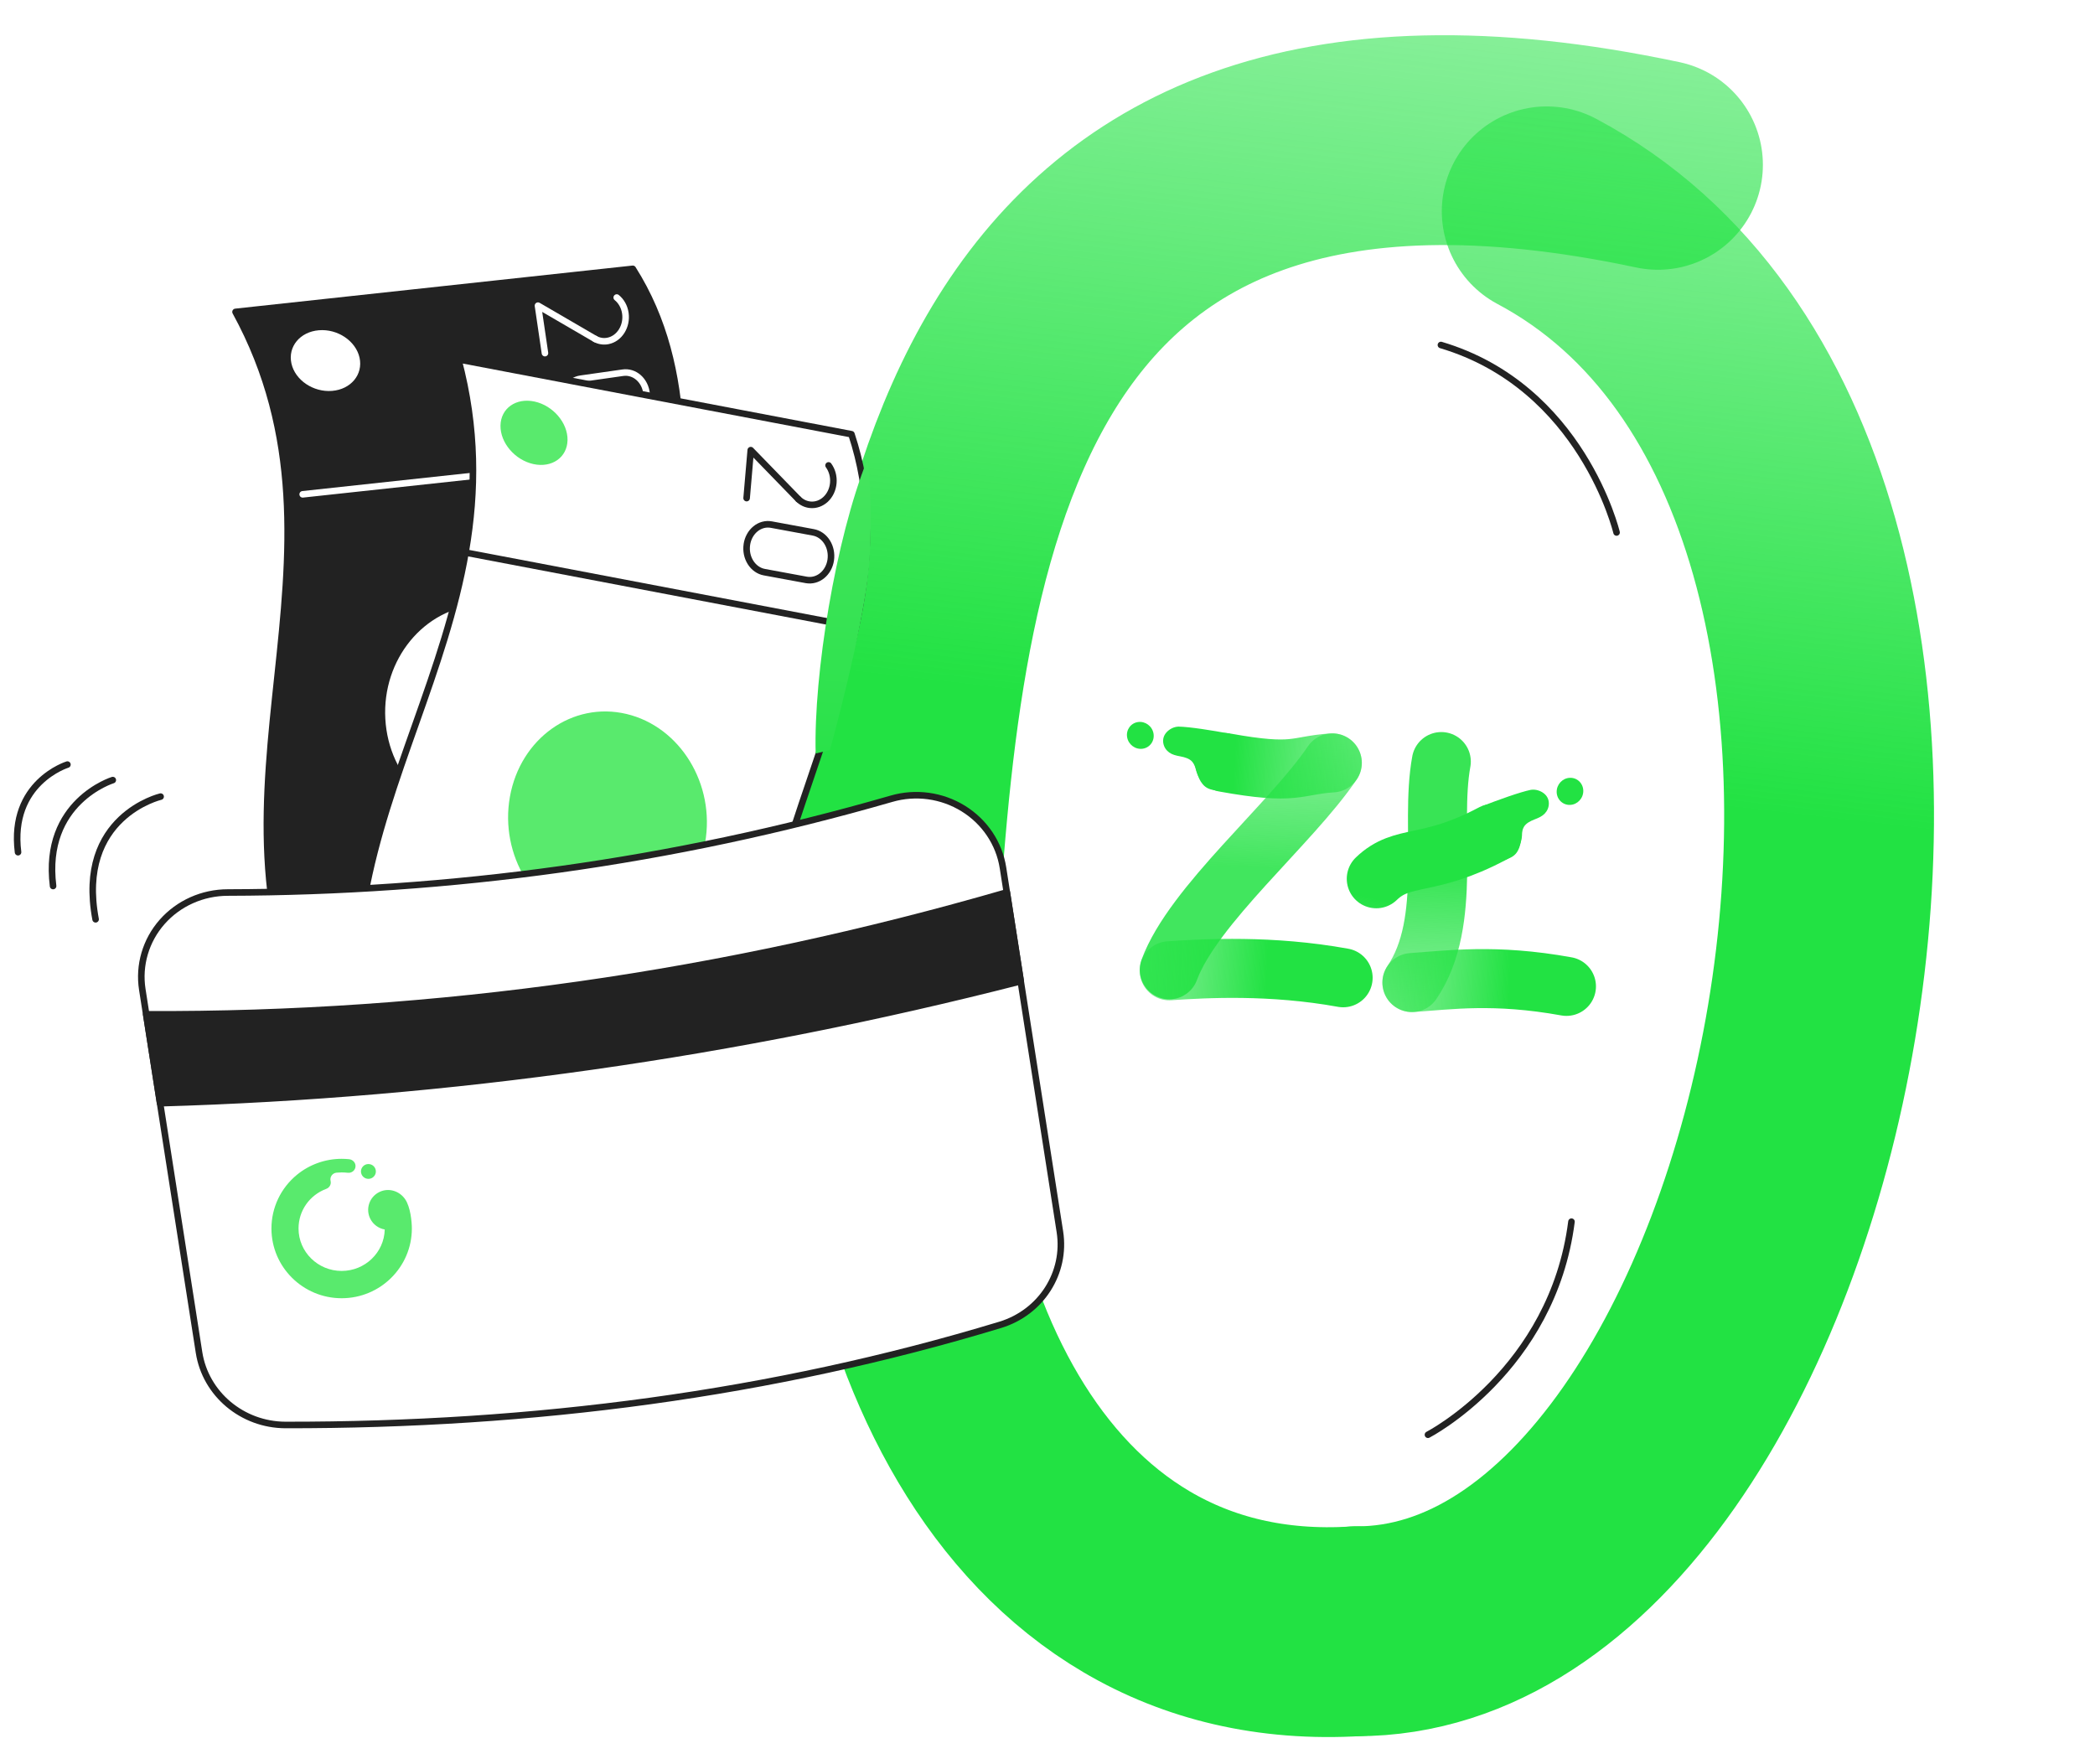
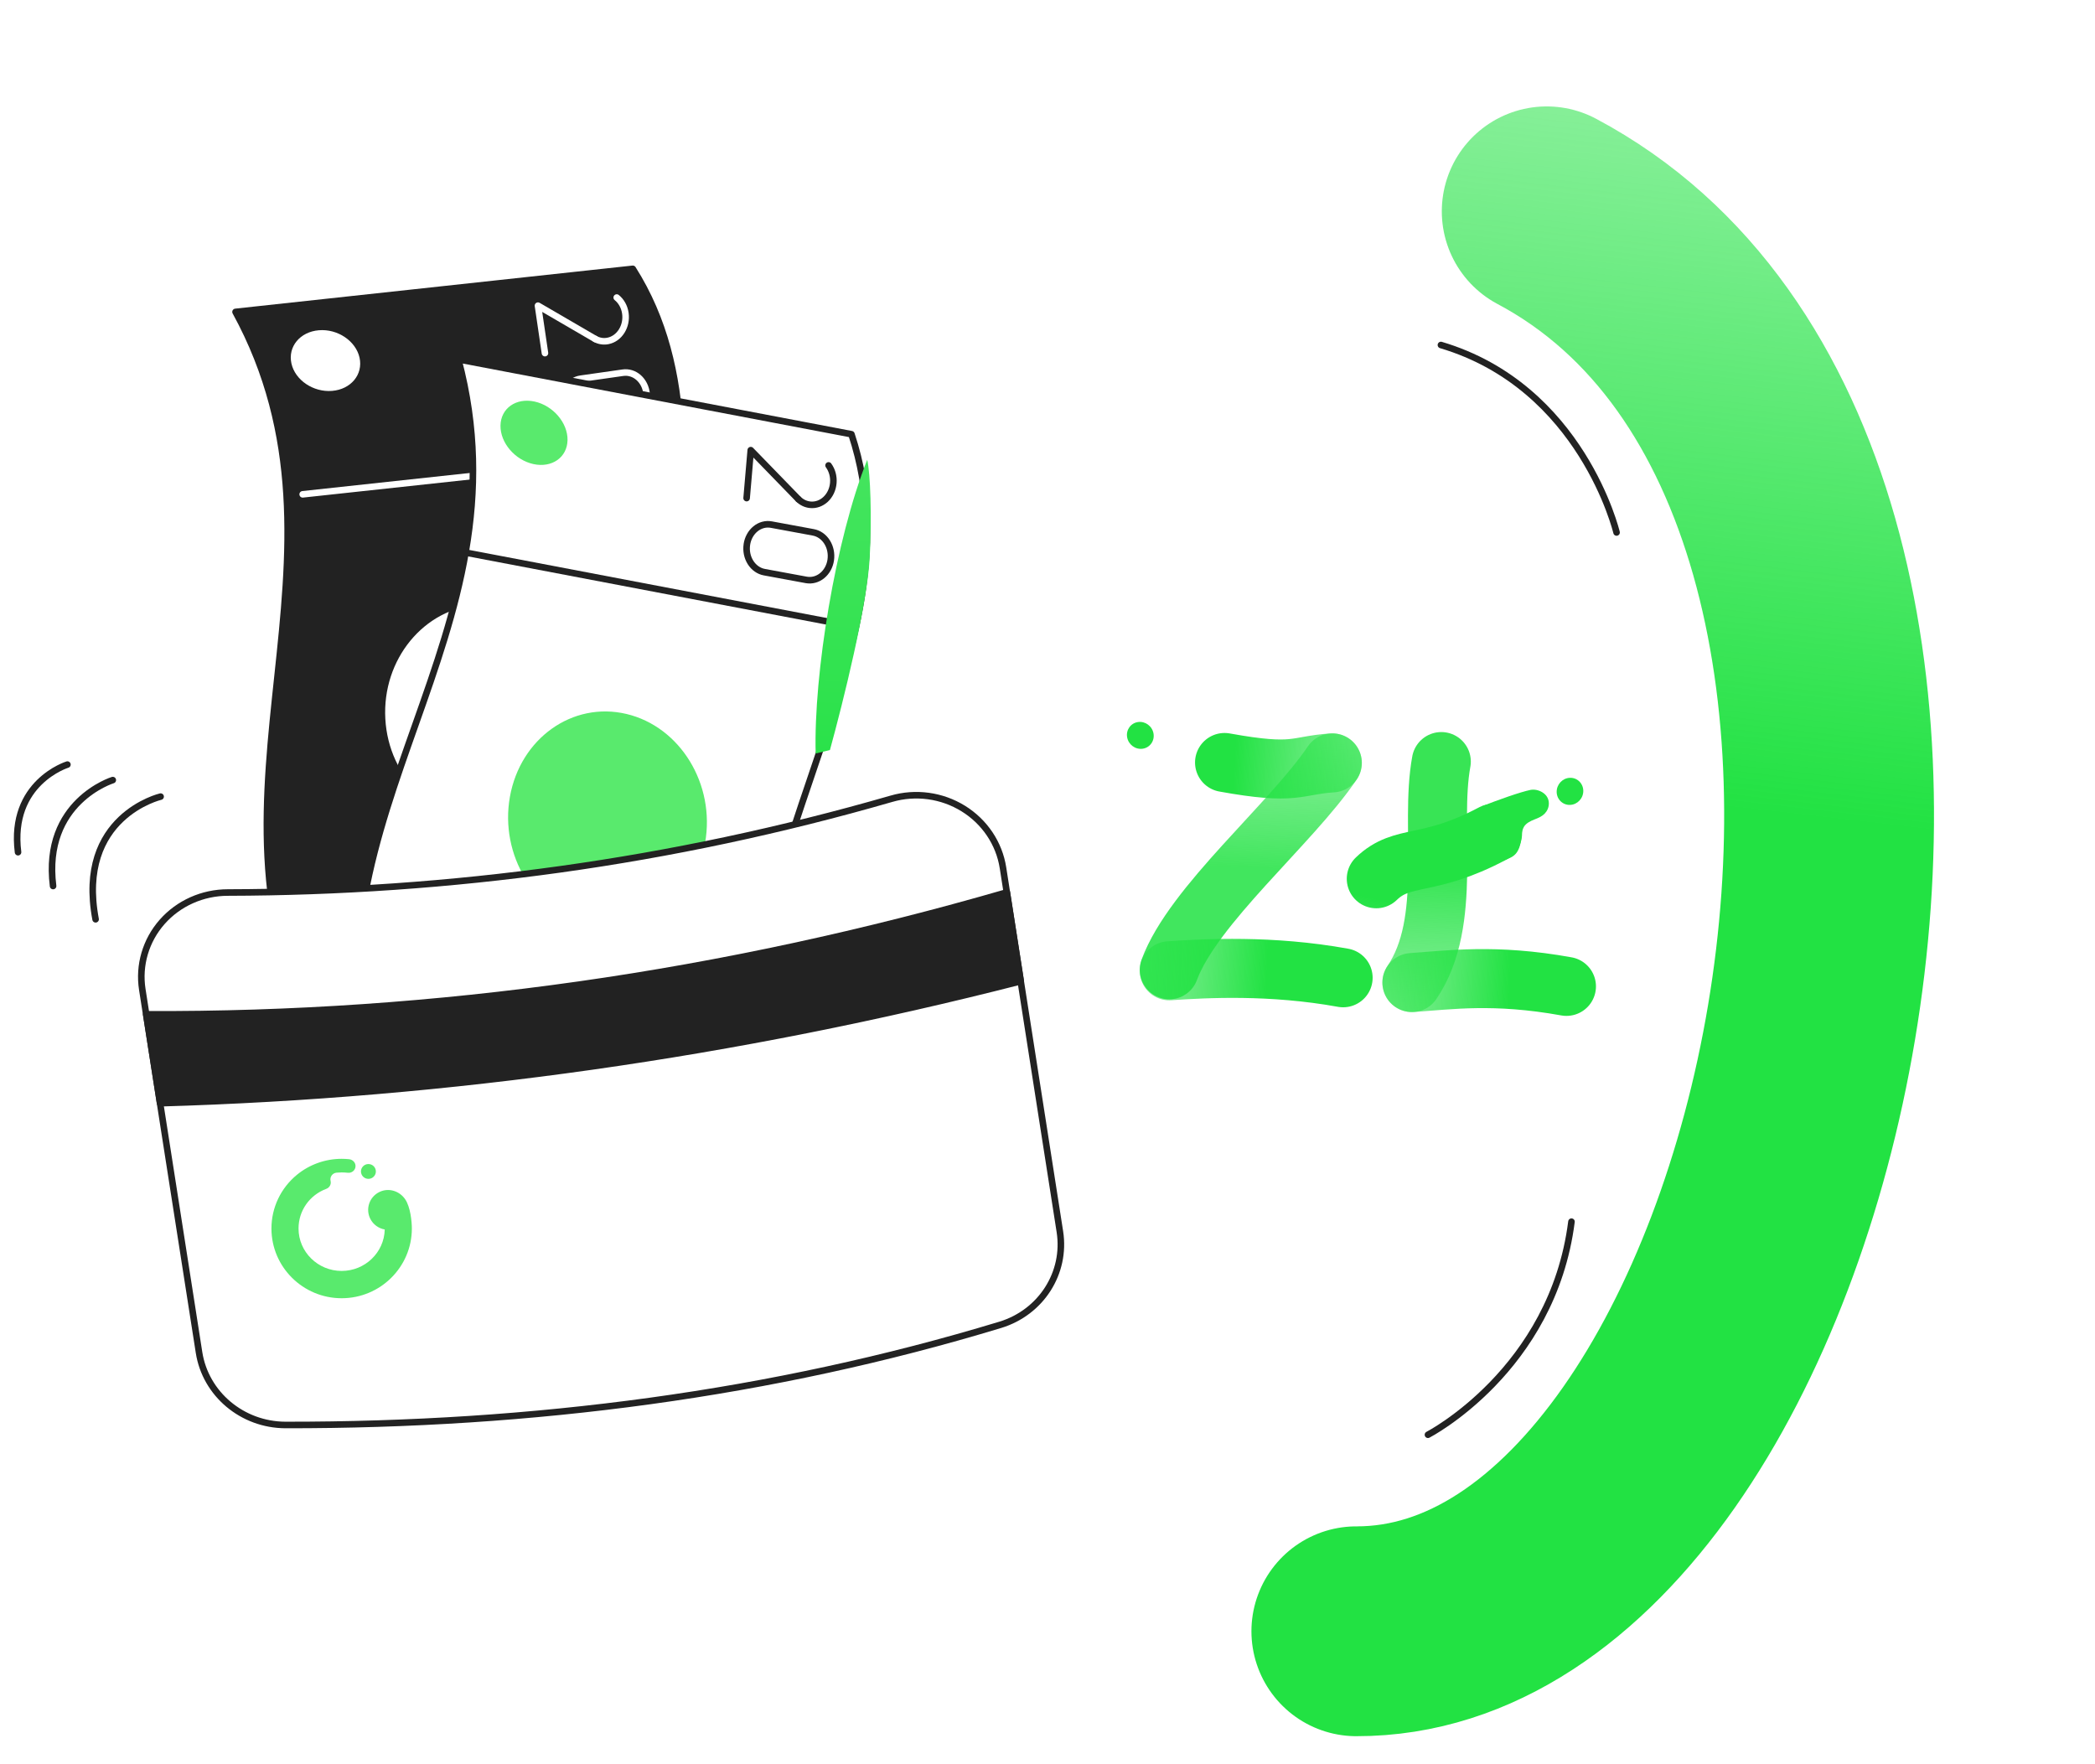
<svg xmlns="http://www.w3.org/2000/svg" width="639" height="538" viewBox="0 0 639 538" fill="none">
  <path d="M413.702 497.555C552.279 497.81 626.018 146.379 471.768 64.459" stroke="url(#paint0_linear_18582_7918)" stroke-width="64" stroke-linecap="round" stroke-linejoin="round" />
-   <path d="M413.71 497.551C309.694 503.951 265.708 394.26 271.873 293.86C279.272 172.731 293.109 5.104 505.703 50.277" stroke="url(#paint1_linear_18582_7918)" stroke-width="64" stroke-linecap="round" stroke-linejoin="round" />
  <path d="M430.647 299.687C443.333 280.931 435.944 252.394 439.617 232.284" stroke="url(#paint2_linear_18582_7918)" stroke-width="18" stroke-linecap="round" stroke-linejoin="round" />
  <path d="M477.787 300.856C455.807 296.878 441.964 298.933 430.646 299.687" stroke="url(#paint3_linear_18582_7918)" stroke-width="18" stroke-linecap="round" stroke-linejoin="round" />
  <path fill-rule="evenodd" clip-rule="evenodd" d="M482.922 241.186C482.957 243.467 481.168 245.4 478.927 245.503C476.685 245.607 474.839 243.842 474.804 241.561C474.769 239.28 476.557 237.346 478.799 237.243C481.04 237.139 482.886 238.904 482.922 241.186Z" fill="#22E243" />
  <path fill-rule="evenodd" clip-rule="evenodd" d="M451.902 245.946C457.084 243.925 463.628 241.587 466.899 240.911C468.359 240.667 469.858 241.187 470.836 241.936C471.818 242.671 472.398 243.751 472.417 244.99C472.437 246.229 471.959 247.299 471.182 248.13C470.4 248.951 469.367 249.433 468.041 249.938C466.762 250.432 465.434 251.125 464.821 252.182C464.208 253.238 464.111 254.633 463.983 255.858C463.843 257.16 463.559 258.404 462.997 259.406C462.443 260.477 461.606 261.248 460.303 261.783L458.597 262.485L451.902 245.946Z" fill="#22E243" />
  <path d="M419.779 268.035C427.937 260.19 435.42 264.799 455.244 254.248" stroke="url(#paint4_linear_18582_7918)" stroke-width="18" stroke-linecap="round" stroke-linejoin="round" />
  <path d="M406.374 232.689C393.687 251.444 363.922 276.094 356.639 295.795" stroke="url(#paint5_linear_18582_7918)" stroke-width="18" stroke-linecap="round" stroke-linejoin="round" />
  <path d="M373.499 232.566C395.479 236.544 395.057 233.443 406.374 232.689" stroke="url(#paint6_linear_18582_7918)" stroke-width="18" stroke-linecap="round" stroke-linejoin="round" />
  <path fill-rule="evenodd" clip-rule="evenodd" d="M343.79 224.867C344.179 227.115 346.295 228.683 348.517 228.369C350.739 228.055 352.225 225.978 351.836 223.73C351.448 221.482 349.331 219.914 347.109 220.228C344.888 220.542 343.401 222.619 343.79 224.867Z" fill="#22E243" />
-   <path fill-rule="evenodd" clip-rule="evenodd" d="M375.154 223.789C369.687 222.765 362.823 221.682 359.483 221.624C358.004 221.655 356.627 222.445 355.805 223.362C354.976 224.267 354.607 225.436 354.818 226.657C355.028 227.878 355.697 228.84 356.614 229.512C357.535 230.174 358.639 230.456 360.036 230.707C361.385 230.955 362.818 231.389 363.616 232.314C364.415 233.238 364.769 234.59 365.122 235.771C365.501 237.024 366.011 238.194 366.749 239.074C367.492 240.024 368.458 240.627 369.837 240.91L371.644 241.283L375.154 223.789Z" fill="#22E243" />
  <path d="M409.671 298.231C387.691 294.253 367.951 295.342 356.634 296.096" stroke="url(#paint7_linear_18582_7918)" stroke-width="18" stroke-linecap="round" stroke-linejoin="round" />
  <path fill-rule="evenodd" clip-rule="evenodd" d="M193.005 81.997L71.839 95.132C112.785 169.969 56.931 242.323 96.329 317.122L218.995 301.952C176.896 230.746 231.867 143.331 193.005 81.997Z" fill="#222222" />
  <path fill-rule="evenodd" clip-rule="evenodd" d="M193.005 81.997L71.839 95.132C112.785 169.969 56.931 242.323 96.329 317.122L218.995 301.952C176.896 230.746 231.867 143.331 193.005 81.997Z" stroke="#222222" stroke-width="2" stroke-linecap="round" stroke-linejoin="round" />
  <path d="M203.146 138.793L92.323 150.774" stroke="white" stroke-width="2" stroke-linecap="round" stroke-linejoin="round" />
  <path fill-rule="evenodd" clip-rule="evenodd" d="M178.304 215.326C179.297 233.445 166.487 249.031 149.714 250.11C132.945 251.184 118.521 237.341 117.528 219.224C116.533 201.097 129.343 185.511 146.118 184.44C162.89 183.361 177.311 197.2 178.304 215.326Z" fill="white" />
  <path fill-rule="evenodd" clip-rule="evenodd" d="M109.67 109.113C110.787 114.223 107.038 118.752 101.301 119.223C95.566 119.704 90 115.941 88.885 110.84C87.767 105.73 91.517 101.201 97.254 100.73C102.989 100.251 108.555 104.013 109.67 109.113Z" fill="white" />
  <path fill-rule="evenodd" clip-rule="evenodd" d="M191.564 128.255C193.271 128.013 194.823 127.012 195.885 125.472C196.942 123.936 197.425 121.982 197.216 120.054C197.22 120.049 197.22 120.049 197.216 120.045C197.01 118.111 196.133 116.358 194.779 115.162C193.428 113.971 191.705 113.432 190.003 113.678C186.067 114.241 181.054 114.956 177.121 115.514C175.418 115.76 173.862 116.756 172.801 118.297C171.739 119.839 171.26 121.788 171.47 123.725C171.676 125.659 172.551 127.411 173.907 128.608C175.262 129.804 176.98 130.338 178.687 130.096C182.619 129.528 187.628 128.819 191.564 128.255Z" stroke="white" stroke-width="2" stroke-linecap="round" stroke-linejoin="round" />
  <path d="M188.11 90.752C189.462 91.838 190.442 93.51 190.739 95.511C191.326 99.505 188.938 103.308 185.41 103.99C184.05 104.254 182.715 104.02 181.561 103.398" stroke="white" stroke-width="2" stroke-linecap="round" stroke-linejoin="round" />
  <path d="M166.218 107.707L164.088 93.228L181.561 103.399" stroke="white" stroke-width="2" stroke-linecap="round" stroke-linejoin="round" />
  <path fill-rule="evenodd" clip-rule="evenodd" d="M259.7 132.442L139.805 109.609C162.21 193.995 91.793 247.588 112.716 331.482L234.526 352.78C210.179 271.571 283.177 203.155 259.7 132.442Z" fill="white" />
  <path fill-rule="evenodd" clip-rule="evenodd" d="M259.7 132.442L139.805 109.609C162.21 193.995 91.793 247.588 112.716 331.482L234.526 352.779C210.179 271.571 283.177 203.155 259.7 132.442Z" stroke="#222222" stroke-width="2" stroke-linecap="round" stroke-linejoin="round" />
  <path d="M260.996 191.2L142 168.538" stroke="#222222" stroke-width="2" stroke-linecap="round" stroke-linejoin="round" />
  <path fill-rule="evenodd" clip-rule="evenodd" d="M215.057 257.069C211.877 274.889 195.959 286.206 179.532 282.327C163.104 278.448 152.352 260.837 155.532 243.018C158.713 225.199 174.63 213.881 191.058 217.76C207.485 221.639 218.238 239.25 215.057 257.069Z" fill="#59EA6D" />
  <path fill-rule="evenodd" clip-rule="evenodd" d="M173.103 134.232C173.013 139.496 168.361 142.771 162.722 141.553C157.078 140.333 152.57 135.066 152.655 129.799C152.746 124.535 157.4 121.254 163.044 122.475C168.686 123.701 173.192 128.967 173.103 134.232Z" fill="#59EA6D" />
  <path fill-rule="evenodd" clip-rule="evenodd" d="M245.92 176.877C247.617 177.183 249.355 176.725 250.757 175.583C252.156 174.446 253.102 172.73 253.388 170.806L253.384 170.802C253.67 168.879 253.266 166.911 252.268 165.332C251.274 163.748 249.761 162.688 248.064 162.372C244.156 161.647 239.179 160.734 235.271 160.009C233.575 159.693 231.836 160.16 230.438 161.297C229.037 162.441 228.089 164.155 227.803 166.079L227.808 166.083C227.52 168.007 227.92 169.971 228.923 171.555C229.921 173.132 231.43 174.198 233.127 174.514C237.035 175.23 242.012 176.152 245.92 176.877Z" stroke="#222222" stroke-width="2" stroke-linecap="round" stroke-linejoin="round" />
  <path d="M252.721 141.952C253.777 143.399 254.342 145.3 254.169 147.32C253.823 151.359 250.653 154.331 247.089 153.957C245.721 153.815 244.49 153.199 243.517 152.258" stroke="#222222" stroke-width="2" stroke-linecap="round" stroke-linejoin="round" />
  <path d="M227.729 151.93L228.987 137.297L243.518 152.259" stroke="#222222" stroke-width="2" stroke-linecap="round" stroke-linejoin="round" />
  <g filter="url(#filter0_d_18582_7918)">
    <path fill-rule="evenodd" clip-rule="evenodd" d="M43.404 282.814C42.244 275.387 44.454 267.857 49.461 262.179C54.468 256.502 61.779 253.236 69.494 253.229C137.261 253.076 204.743 244.014 271.898 224.629C279.279 222.483 287.274 223.57 293.805 227.611C300.337 231.65 304.758 238.242 305.919 245.671C310.976 277.923 318.837 328.252 323.277 356.68C325.238 369.231 317.562 381.257 305.15 385.069C235.409 406.235 162.523 415.716 87.065 415.635C73.898 415.595 62.685 406.183 60.706 393.507C56.241 364.997 48.417 314.921 43.404 282.814Z" fill="white" />
    <path fill-rule="evenodd" clip-rule="evenodd" d="M43.404 282.814C42.244 275.387 44.454 267.857 49.461 262.179C54.468 256.502 61.779 253.236 69.494 253.229C137.261 253.076 204.743 244.014 271.898 224.629C279.279 222.483 287.274 223.57 293.805 227.611C300.337 231.65 304.758 238.242 305.919 245.671C310.976 277.923 318.837 328.252 323.277 356.68C325.238 369.231 317.562 381.257 305.15 385.069C235.409 406.235 162.523 415.716 87.065 415.635C73.898 415.594 62.685 406.183 60.706 393.507C56.241 364.997 48.417 314.921 43.404 282.814Z" stroke="#222222" stroke-width="2" stroke-linecap="round" stroke-linejoin="round" />
    <path fill-rule="evenodd" clip-rule="evenodd" d="M311.347 280.298L307.112 253.175C220.503 278.271 133.002 290.78 44.585 290.374L48.822 317.498C136.978 314.947 224.484 302.543 311.347 280.298Z" fill="#222222" />
    <path fill-rule="evenodd" clip-rule="evenodd" d="M311.347 280.298L307.112 253.175C220.503 278.271 133.002 290.78 44.585 290.374L48.822 317.498C136.977 314.947 224.484 302.543 311.347 280.298Z" stroke="#222222" stroke-width="2" stroke-linecap="round" stroke-linejoin="round" />
  </g>
  <path d="M48.99 242.974C48.99 242.974 23.25 249.002 29.159 280.393" stroke="#222222" stroke-width="2" stroke-linecap="round" stroke-linejoin="round" />
  <path d="M34.402 237.934C34.402 237.934 12.96 244.522 16.192 270.251" stroke="#222222" stroke-width="2" stroke-linecap="round" stroke-linejoin="round" />
  <path d="M20.562 233.206C20.562 233.206 2.83 238.654 5.502 259.932" stroke="#222222" stroke-width="2" stroke-linecap="round" stroke-linejoin="round" />
  <path d="M104.207 353.45C104.963 353.45 105.723 353.489 106.47 353.567C107.6 353.685 108.501 354.627 108.439 355.754C108.373 356.954 107.307 357.835 106.122 357.707C105.492 357.638 104.847 357.602 104.207 357.602C103.691 357.602 103.175 357.626 102.663 357.673C101.416 357.786 100.548 358.953 100.826 360.166L100.841 360.23C101.073 361.241 100.5 362.248 99.522 362.611C94.458 364.49 91.057 369.239 91.057 374.709C91.057 381.843 96.956 387.648 104.207 387.648C111.357 387.648 117.189 382.002 117.35 375.005C115.521 374.683 113.862 373.543 112.957 371.772C111.429 368.782 112.631 365.127 115.643 363.609C118.483 362.178 121.827 363.219 123.581 365.785C125.199 368.153 125.62 372.634 125.62 374.713C125.62 386.437 116.014 395.975 104.207 395.975C92.4 395.975 82.793 386.437 82.793 374.713C82.793 368.344 85.633 362.364 90.585 358.306C94.407 355.175 99.245 353.45 104.207 353.45ZM112.371 355.045C113.627 355.045 114.645 356.056 114.646 357.304C114.646 358.551 113.628 359.563 112.371 359.563C111.115 359.563 110.096 358.551 110.096 357.304C110.096 356.056 111.115 355.045 112.371 355.045Z" fill="#59EA6D" />
  <path d="M253.138 228.772L248.789 229.82C248.136 205.708 254.858 164.408 264.513 140.25C265.474 144.314 265.954 157.471 265.264 170.227C264.485 184.623 257.223 213.938 253.138 228.772Z" fill="url(#paint8_linear_18582_7918)" />
  <path d="M493.07 162.413C493.07 162.413 482.508 117.989 439.497 105.228" stroke="#222222" stroke-width="2" stroke-linecap="round" stroke-linejoin="round" />
  <path d="M435.542 437.614C435.542 437.614 473.547 417.975 479.318 372.622" stroke="#222222" stroke-width="2" stroke-linecap="round" stroke-linejoin="round" />
  <defs>
    <filter id="filter0_d_18582_7918" x="42.101" y="222.55" width="282.481" height="211.285" filterUnits="userSpaceOnUse" color-interpolation-filters="sRGB">
      <feFlood flood-opacity="0" result="BackgroundImageFix" />
      <feColorMatrix in="SourceAlpha" type="matrix" values="0 0 0 0 0 0 0 0 0 0 0 0 0 0 0 0 0 0 127 0" result="hardAlpha" />
      <feMorphology radius="25" operator="erode" in="SourceAlpha" result="effect1_dropShadow_18582_7918" />
      <feOffset dy="19" />
      <feGaussianBlur stdDeviation="11.6" />
      <feComposite in2="hardAlpha" operator="out" />
      <feColorMatrix type="matrix" values="0 0 0 0 0.796 0 0 0 0 0.779 0 0 0 0 0.72 0 0 0 0.5 0" />
      <feBlend mode="multiply" in2="BackgroundImageFix" result="effect1_dropShadow_18582_7918" />
      <feBlend mode="normal" in="SourceGraphic" in2="effect1_dropShadow_18582_7918" result="shape" />
    </filter>
    <linearGradient id="paint0_linear_18582_7918" x1="528.034" y1="15.6" x2="465.746" y2="558.833" gradientUnits="userSpaceOnUse">
      <stop stop-color="#22E243" stop-opacity="0.5" />
      <stop offset="0.42" stop-color="#22E243" />
    </linearGradient>
    <linearGradient id="paint1_linear_18582_7918" x1="409.489" y1="-17.798" x2="344.723" y2="547.053" gradientUnits="userSpaceOnUse">
      <stop stop-color="#22E243" stop-opacity="0.5" />
      <stop offset="0.42" stop-color="#22E243" />
    </linearGradient>
    <linearGradient id="paint2_linear_18582_7918" x1="446.733" y1="231.312" x2="443.599" y2="309.149" gradientUnits="userSpaceOnUse">
      <stop offset="0.461" stop-color="#22E243" stop-opacity="0.9" />
      <stop offset="1" stop-color="#22E243" stop-opacity="0.5" />
    </linearGradient>
    <linearGradient id="paint3_linear_18582_7918" x1="486.728" y1="300.852" x2="421.764" y2="298.237" gradientUnits="userSpaceOnUse">
      <stop offset="0.404" stop-color="#22E243" />
      <stop offset="1" stop-color="#22E243" stop-opacity="0.5" />
    </linearGradient>
    <linearGradient id="paint4_linear_18582_7918" x1="418.451" y1="237.062" x2="400.922" y2="312.964" gradientUnits="userSpaceOnUse">
      <stop offset="0.461" stop-color="#22E243" />
      <stop offset="1" stop-color="#22E243" stop-opacity="0.5" />
    </linearGradient>
    <linearGradient id="paint5_linear_18582_7918" x1="390.288" y1="301.064" x2="393.421" y2="223.227" gradientUnits="userSpaceOnUse">
      <stop offset="0.461" stop-color="#22E243" stop-opacity="0.86" />
      <stop offset="1" stop-color="#22E243" stop-opacity="0.5" />
    </linearGradient>
    <linearGradient id="paint6_linear_18582_7918" x1="350.293" y1="231.524" x2="415.256" y2="234.139" gradientUnits="userSpaceOnUse">
      <stop offset="0.404" stop-color="#22E243" />
      <stop offset="1" stop-color="#22E243" stop-opacity="0.5" />
    </linearGradient>
    <linearGradient id="paint7_linear_18582_7918" x1="412.715" y1="297.262" x2="347.751" y2="294.646" gradientUnits="userSpaceOnUse">
      <stop offset="0.404" stop-color="#22E243" />
      <stop offset="1" stop-color="#22E243" stop-opacity="0.5" />
    </linearGradient>
    <linearGradient id="paint8_linear_18582_7918" x1="264.869" y1="139.405" x2="259.999" y2="229.801" gradientUnits="userSpaceOnUse">
      <stop offset="0.043" stop-color="#44E45E" />
      <stop offset="1" stop-color="#2AE24A" />
    </linearGradient>
  </defs>
</svg>